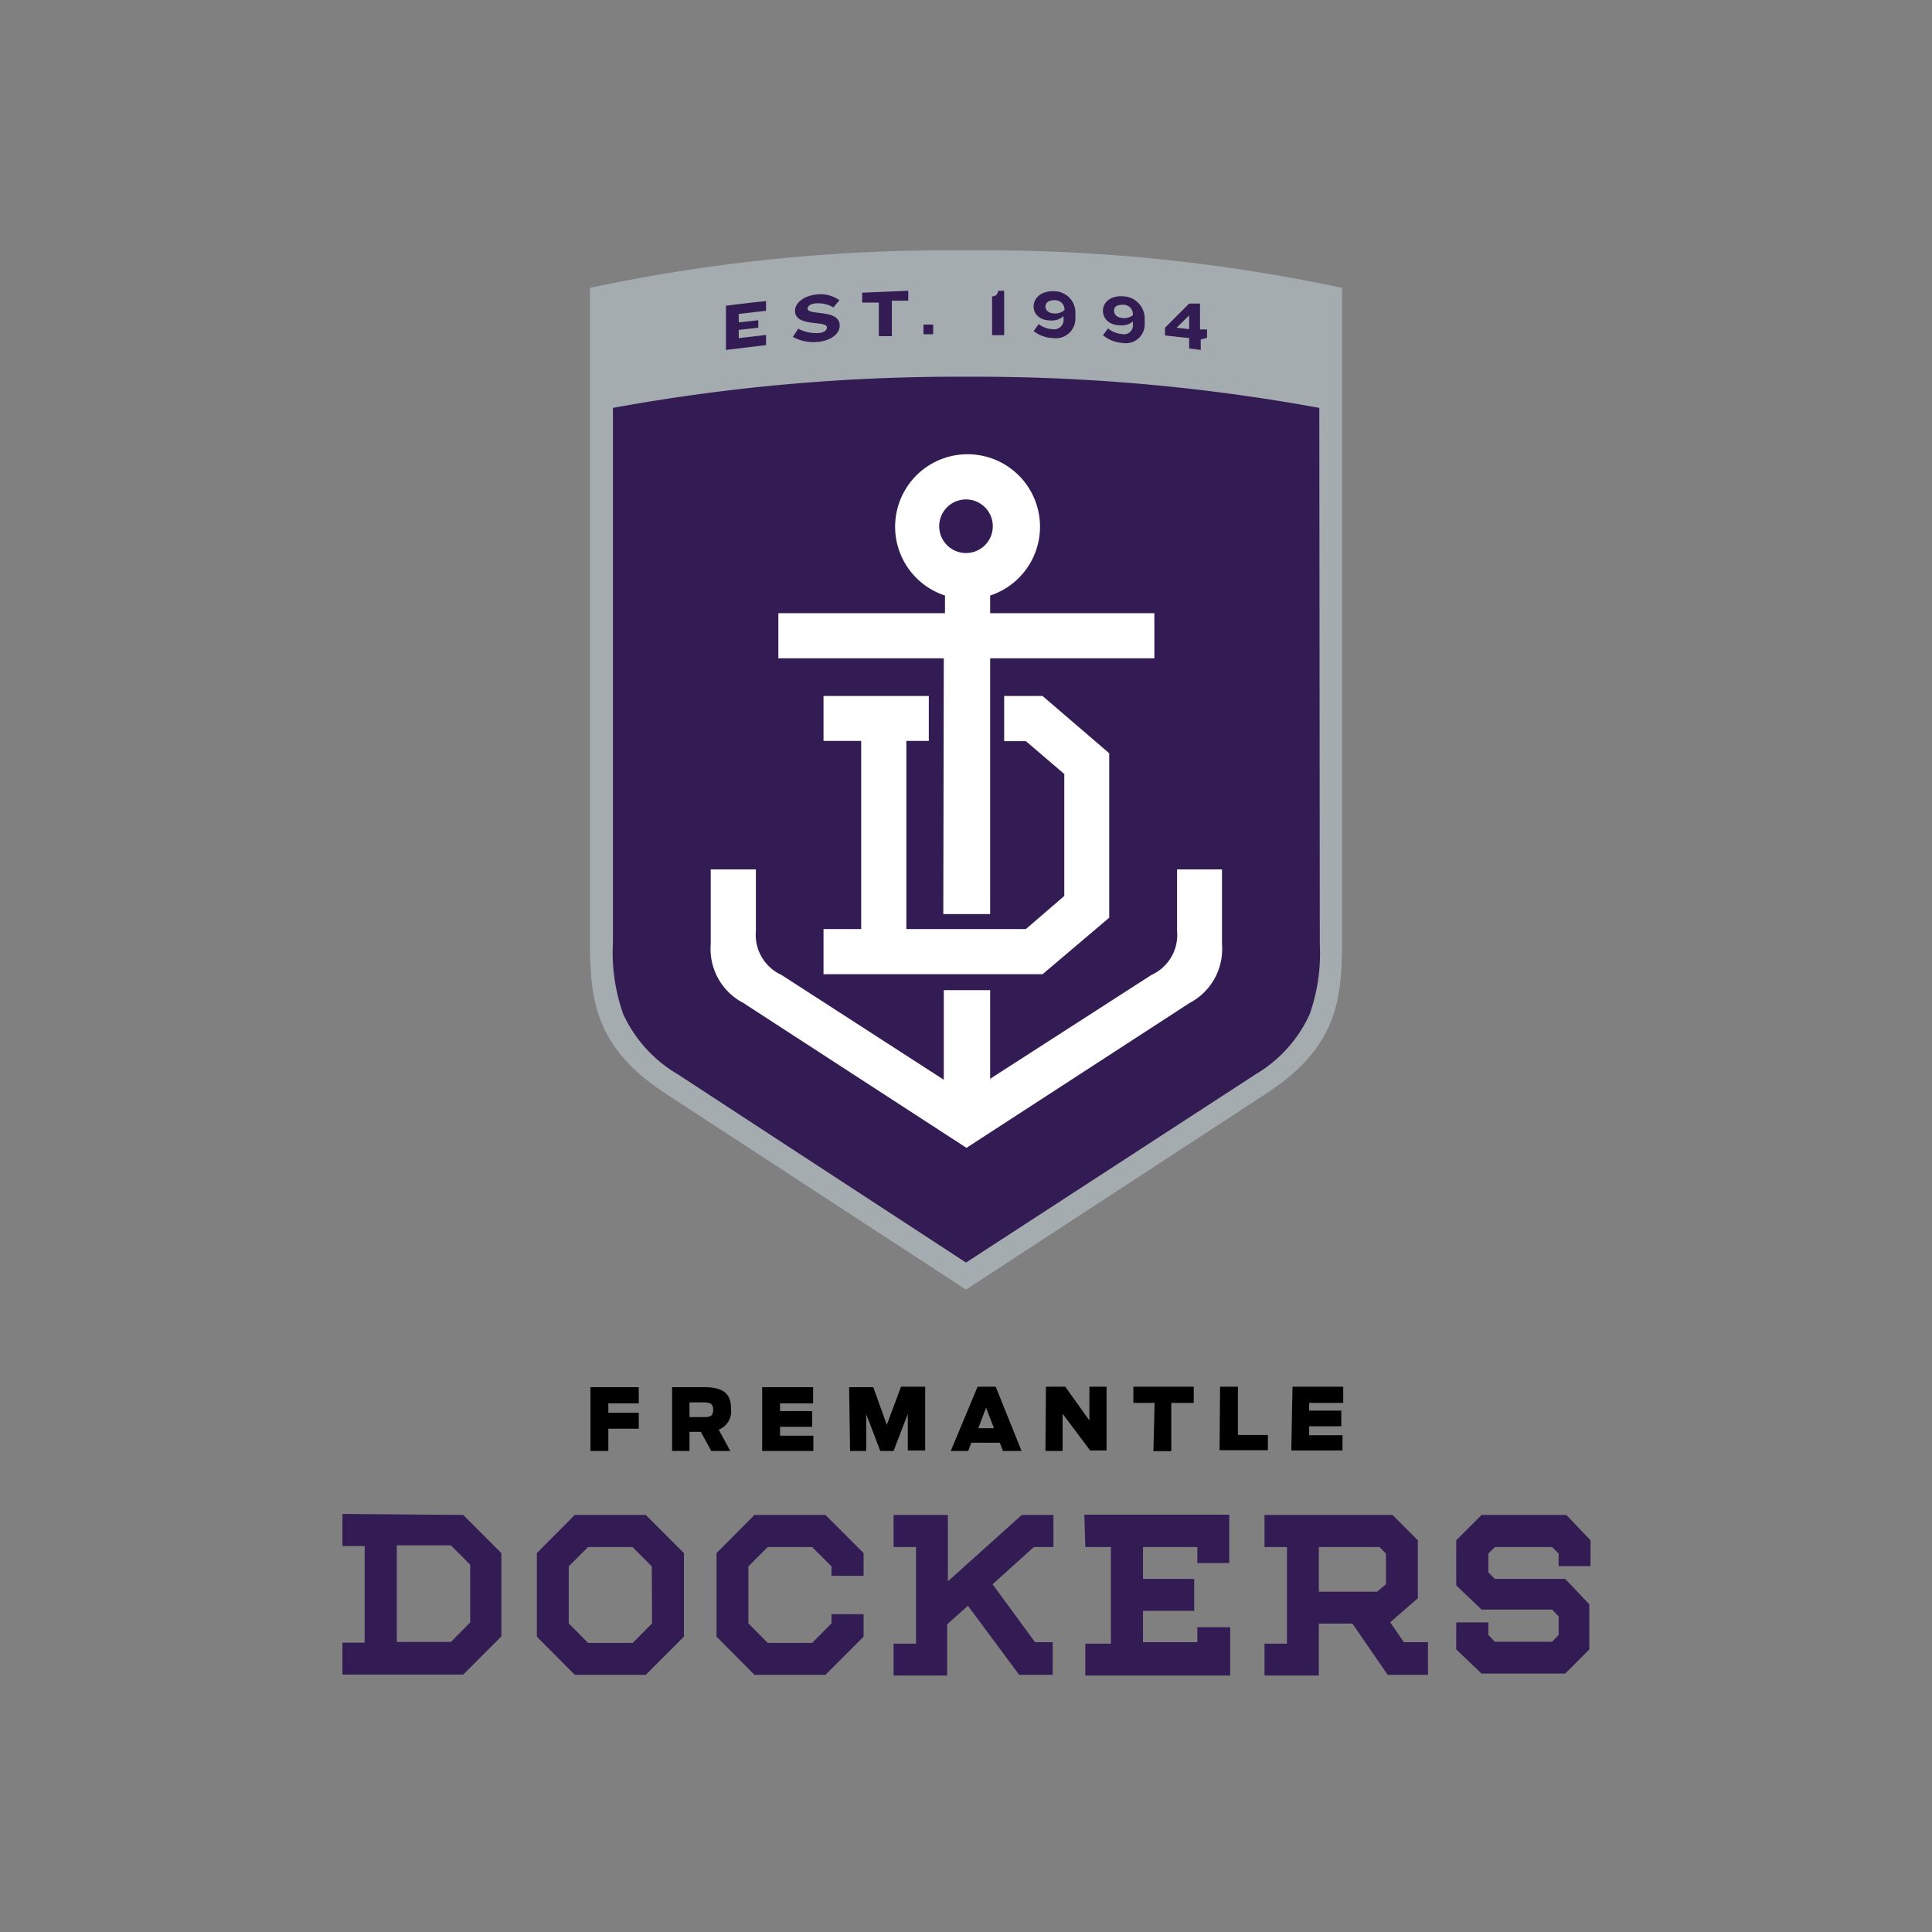
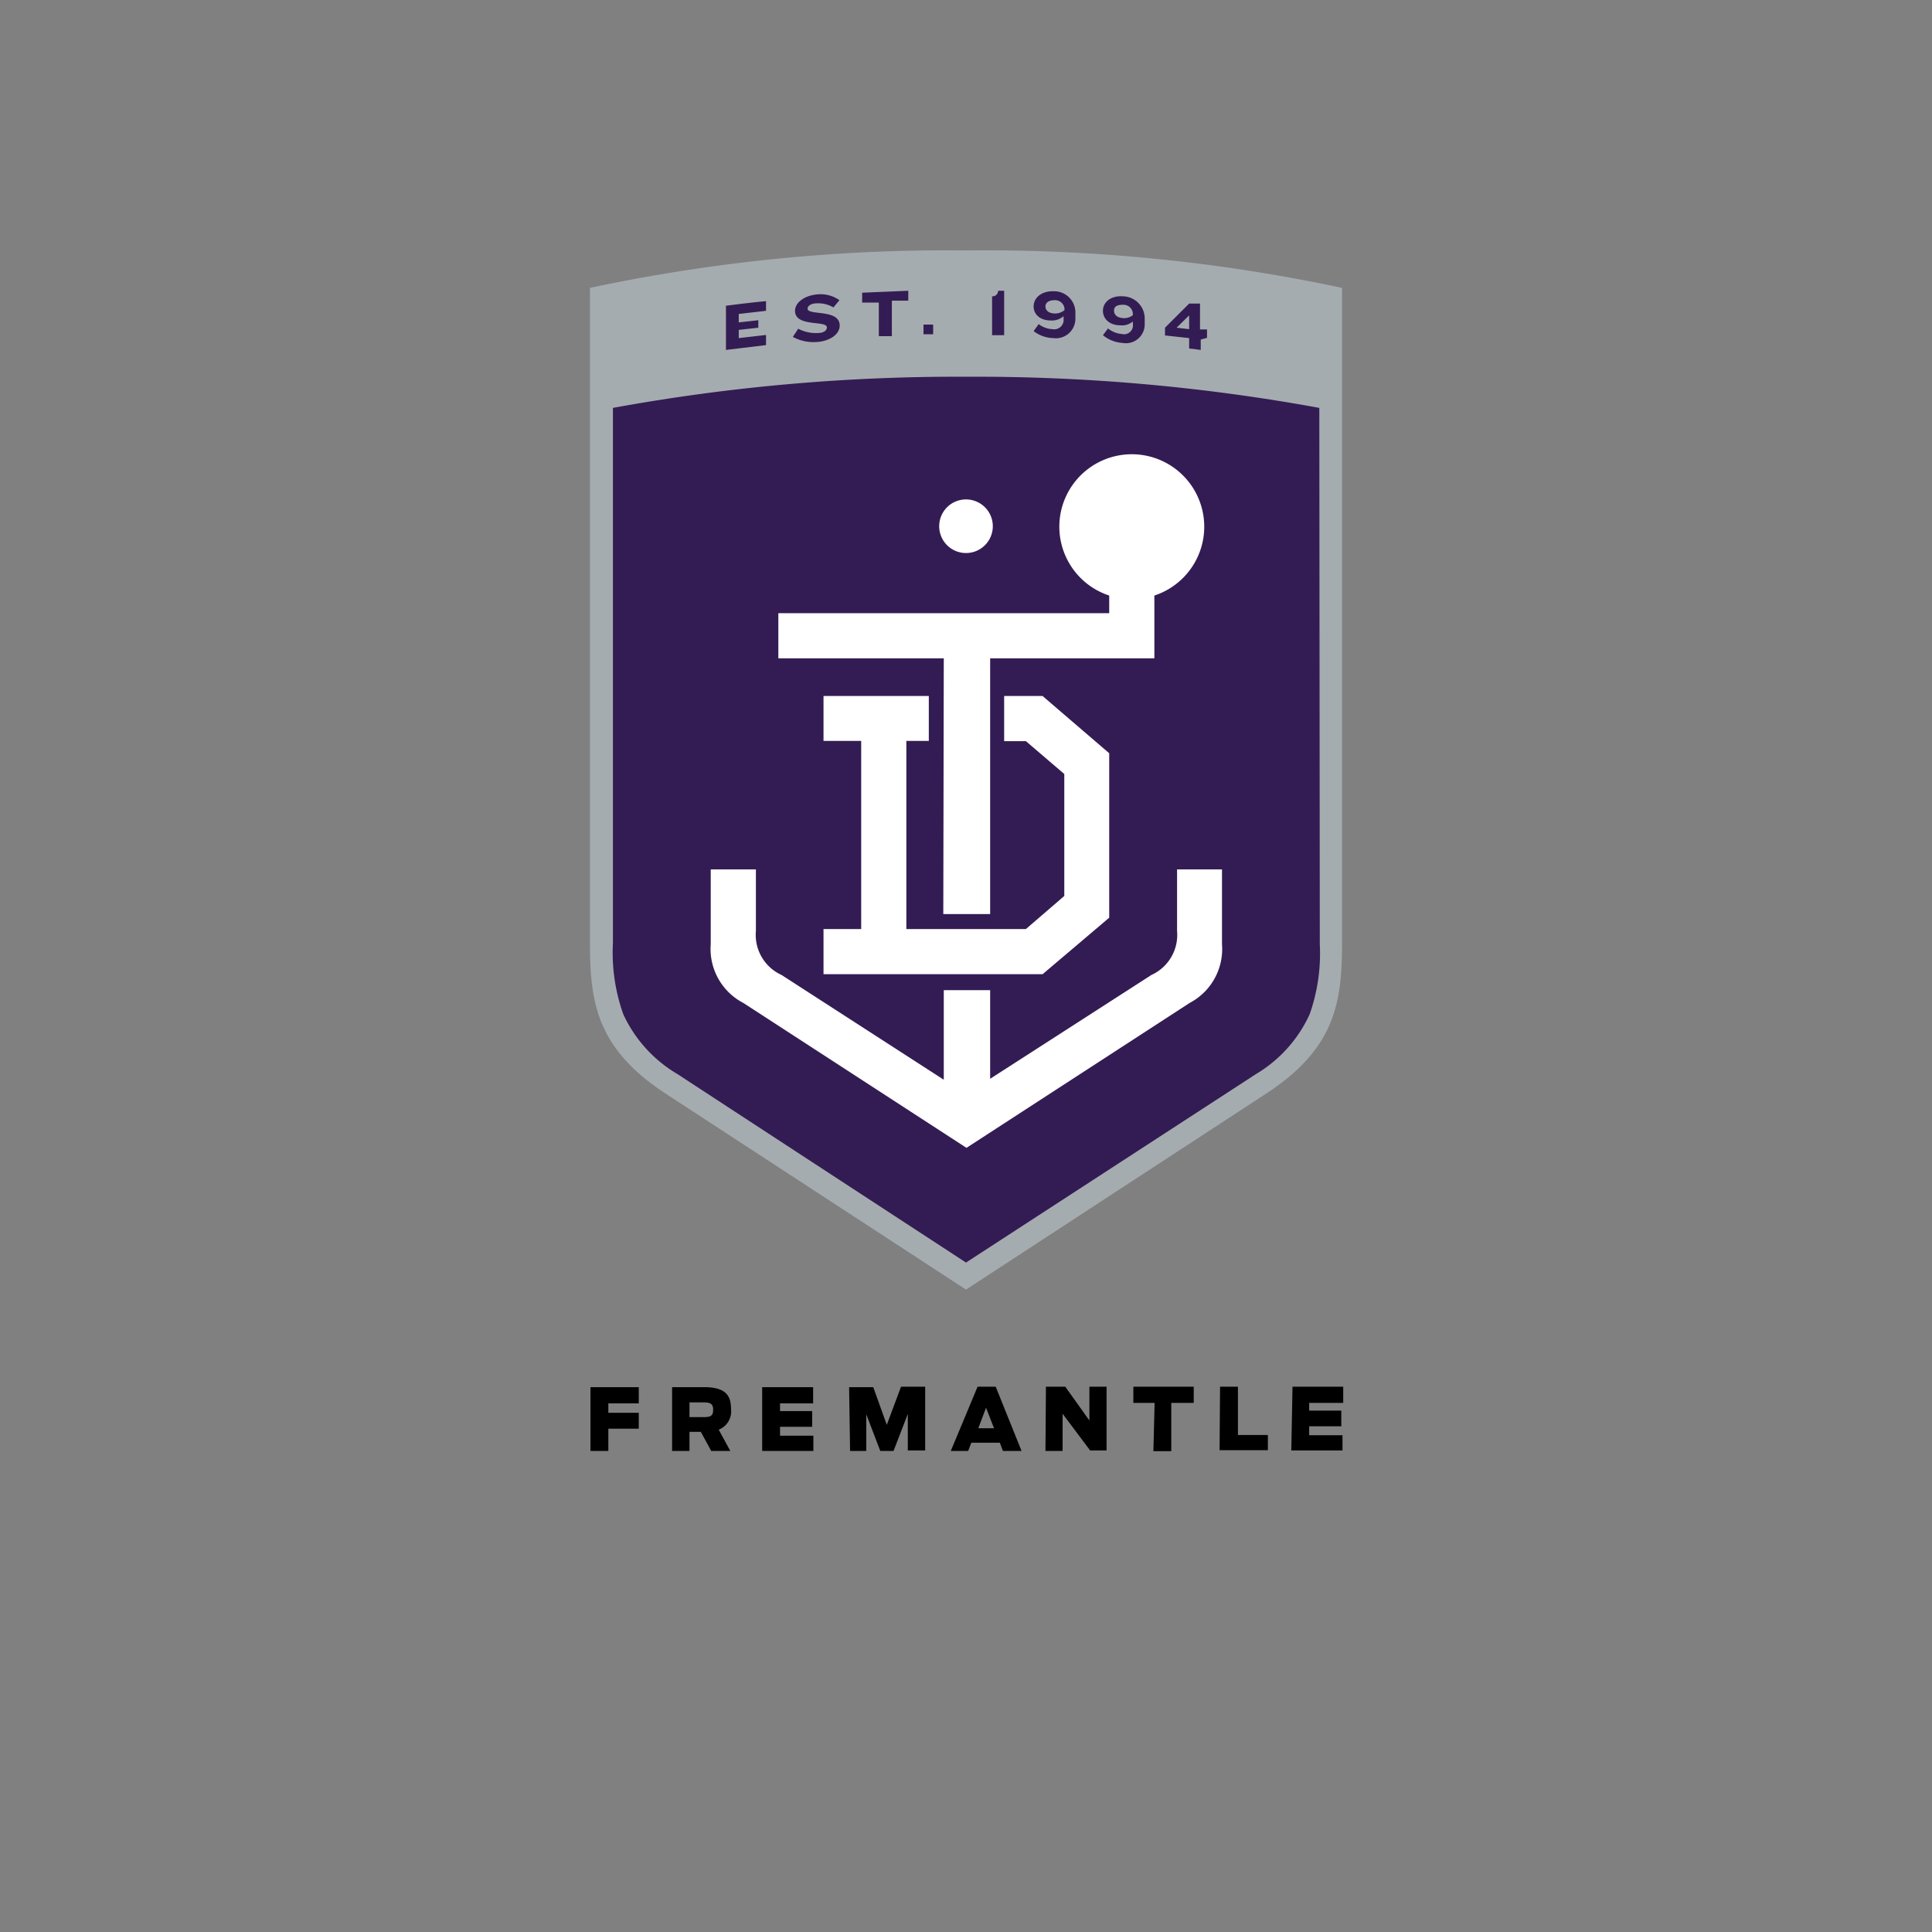
<svg xmlns="http://www.w3.org/2000/svg" id="Layer_1" data-name="Layer 1" viewBox="0 0 80 80">
  <rect x="0" y="0" width="80" height="80" fill="#808080" stroke="none" />
  <defs>
    <style>.cls-1{fill:#a5acaf;}.cls-2{fill:#331c54;}.cls-3{fill:#fff;}.cls-4{fill:none;}</style>
  </defs>
  <title>fremantle-dockers</title>
  <path class="cls-1" d="M40,10.37a71,71,0,0,0-15.57,1.55V39.09c0,2.44.3,4.33,3.11,6.18L40,53.4l12.45-8.13c2.82-1.85,3.12-3.74,3.12-6.18V11.92A71,71,0,0,0,40,10.37" />
  <path class="cls-2" d="M54.65,39.09A7.6,7.6,0,0,1,54.23,42,5.59,5.59,0,0,1,52,44.48L40,52.28c-2.19-1.43-10.72-7-11.94-7.8A5.59,5.59,0,0,1,25.81,42a7.59,7.59,0,0,1-.43-2.95V16.89A79.22,79.22,0,0,1,40,15.6a79,79,0,0,1,14.63,1.29Z" />
  <path class="cls-3" d="M34.1,38.47v1.87h9.07L45.93,38V31.19l-2.76-2.37H41.58v1.87h.9l1.59,1.36V37.1l-1.59,1.37H37.53V30.68h.93V28.82H34.1v1.86h1.56v7.79Z" />
-   <path class="cls-3" d="M40,20.68A1.11,1.11,0,1,1,40,22.9,1.11,1.11,0,1,1,40,20.68Zm-.94,17.17H41V27.26H47.8V25.39H41v-.73a3,3,0,1,0-1.87,0v.73H32.23v1.87h6.85Z" />
+   <path class="cls-3" d="M40,20.68A1.11,1.11,0,1,1,40,22.9,1.11,1.11,0,1,1,40,20.68Zm-.94,17.17H41V27.26H47.8V25.39v-.73a3,3,0,1,0-1.87,0v.73H32.23v1.87h6.85Z" />
  <path class="cls-3" d="M48.74,36v2.55a1.82,1.82,0,0,1-1.06,1.82L41,44.67V41H39.08v3.71l-6.72-4.34a1.82,1.82,0,0,1-1.06-1.82V36H29.43V39.1a2.52,2.52,0,0,0,1.35,2.43l9.24,6,9.24-6A2.52,2.52,0,0,0,50.6,39.1V36Z" />
  <path class="cls-2" d="M30.06,14.51V12.66c.55-.07,1.11-.14,1.66-.19v.4L30.59,13v.35l.81-.09v.31l-.81.09V14l1.13-.13v.42l-1.66.2m3.77-.33a1.78,1.78,0,0,1-1-.21c.07-.11.15-.22.22-.34a1.56,1.56,0,0,0,.8.18c.28,0,.39-.12.39-.23,0-.31-1.32,0-1.32-.69,0-.33.37-.63.92-.68a1.36,1.36,0,0,1,.92.24l-.25.3a1.23,1.23,0,0,0-.68-.17c-.25,0-.39.11-.39.22,0,.3,1.33,0,1.33.7,0,.36-.4.64-.93.68m3.09-1.67v1.43l-.54,0V12.53l-.69,0v-.41l1.91-.08v.41l-.68,0m1.31,1.39v-.4h.4v.4h-.4m2.84,0V12.27a.23.23,0,0,0,.25-.23h.25v1.84h-.5m3-1.07a.39.39,0,0,0-.41-.38c-.24,0-.38.1-.38.26v0c0,.16.13.28.37.29a.6.6,0,0,0,.42-.14ZM43.61,14a1.38,1.38,0,0,1-.81-.29l.21-.29a1,1,0,0,0,.57.21.39.39,0,0,0,.46-.43v-.11a.72.72,0,0,1-.53.18c-.45,0-.71-.26-.71-.58v0c0-.36.33-.65.84-.63a.88.88,0,0,1,.89.9v.22A.81.81,0,0,1,43.61,14Zm3.3-1a.39.39,0,0,0-.41-.38c-.24,0-.37.07-.37.24v0c0,.17.12.29.36.31a.58.58,0,0,0,.42-.12Zm-.43,1.2a1.41,1.41,0,0,1-.81-.32l.21-.28a1.05,1.05,0,0,0,.57.23.37.37,0,0,0,.46-.41v-.11a.69.69,0,0,1-.52.16c-.46,0-.72-.28-.72-.6v0c0-.36.33-.64.84-.6a.92.92,0,0,1,.89.94v.21A.78.78,0,0,1,46.48,14.2Zm2.76-1.14-.52.51.52.06v-.57Zm.48,1v.43l-.48-.06V14l-1-.11v-.32l1-1,.45,0v1.07l.29,0v.35Z" />
  <path d="M24.45,57.44h2v.67H25.19v.39h1.26v.66H25.19v.92h-.74Zm4.69,1.24c.29,0,.39-.06.39-.3s-.1-.31-.39-.31h-.59v.61Zm-.12.61h-.47v.79h-.72V57.44h1.34c.94,0,1.1.41,1.1.91a.81.81,0,0,1-.51.85l.48.88h-.79Zm2.54-1.85h2.11v.67H32.3v.32h1.33v.65H32.3v.37h1.38v.63H31.56Zm3.6,0h1L36.72,59l.59-1.58h1v2.64h-.72V58.55L37,60.08h-.55l-.58-1.52v1.52h-.67Zm6,1.7-.33-.85-.32.85Zm-.68-1.72h.75l1.07,2.66h-.77l-.13-.34H40.22l-.13.34h-.72Zm2.83,0h.8l1,1.4v-1.4h.71v2.64h-.68L44,58.54v1.54h-.71Zm4.5.67h-.88v-.67h2.5v.67H48.5v2h-.74Zm2.71-.67h.74v2h1.24v.63h-2Zm3,0h2.1v.67H54.21v.32h1.33v.65H54.21v.37h1.38v.63H53.47Z" />
-   <path class="cls-2" d="M57.12,64.06l.27.27V65.6l-.37.31H54.61V64.06Zm.44,3.12,1.15-1V63.78l-1.05-1.05h-5.3v1.33h.93v4h-.93v1.32h2.25V67.23H56l1.46,2.12h1.67V68h-1l-.58-.85Zm-38.09,0-.8.81H16.43v-4h2.24l.8.8Zm-5.29-4.49v1.33h.92v4h-.92v1.32h5l1.58-1.58V64.31l-1.58-1.58ZM27,67.22l-.8.81H24.35l-.8-.81V64.86l.8-.8h1.84l.8.8ZM23.8,62.73l-1.57,1.58v3.46l1.57,1.58h2.94l1.58-1.58V64.31l-1.58-1.58Zm42.06,2.12V63.78l-1-1.05H61.35L60.3,63.78v1.87l1.05,1h2.92l.27.28v.77l-.27.28H61.9l-.27-.28v-.52H60.3V68.3l1.05,1h3.46l1-1V66.43l-1-1.05H61.9l-.27-.27v-.78l.27-.27h2.37l.27.27v.52ZM31.24,62.73l-1.57,1.58v3.46l1.57,1.58h2.94l1.58-1.58v-.93H34.43v.38l-.8.81H31.79l-.8-.81V64.86l.8-.8h1.84l.8.8v.39h1.33v-.94l-1.58-1.58Zm12.38,1.33V62.73H42.31l-3.06,2.75V62.73H37v1.33h.93v4H37v1.32h2.22V67.26l.86-.77,2.12,2.86h1.39V68h-.73L41.1,65.6l1.71-1.54Zm1.32,0H46v4H44.94v1.32h6v-2H49.58V68H47.33V66.7h2.12V65.38H47.33V64.06h2.25v.66H50.9v-2h-6Z" />
  <path class="cls-4" d="M0,0H80V80H0Z" />
</svg>